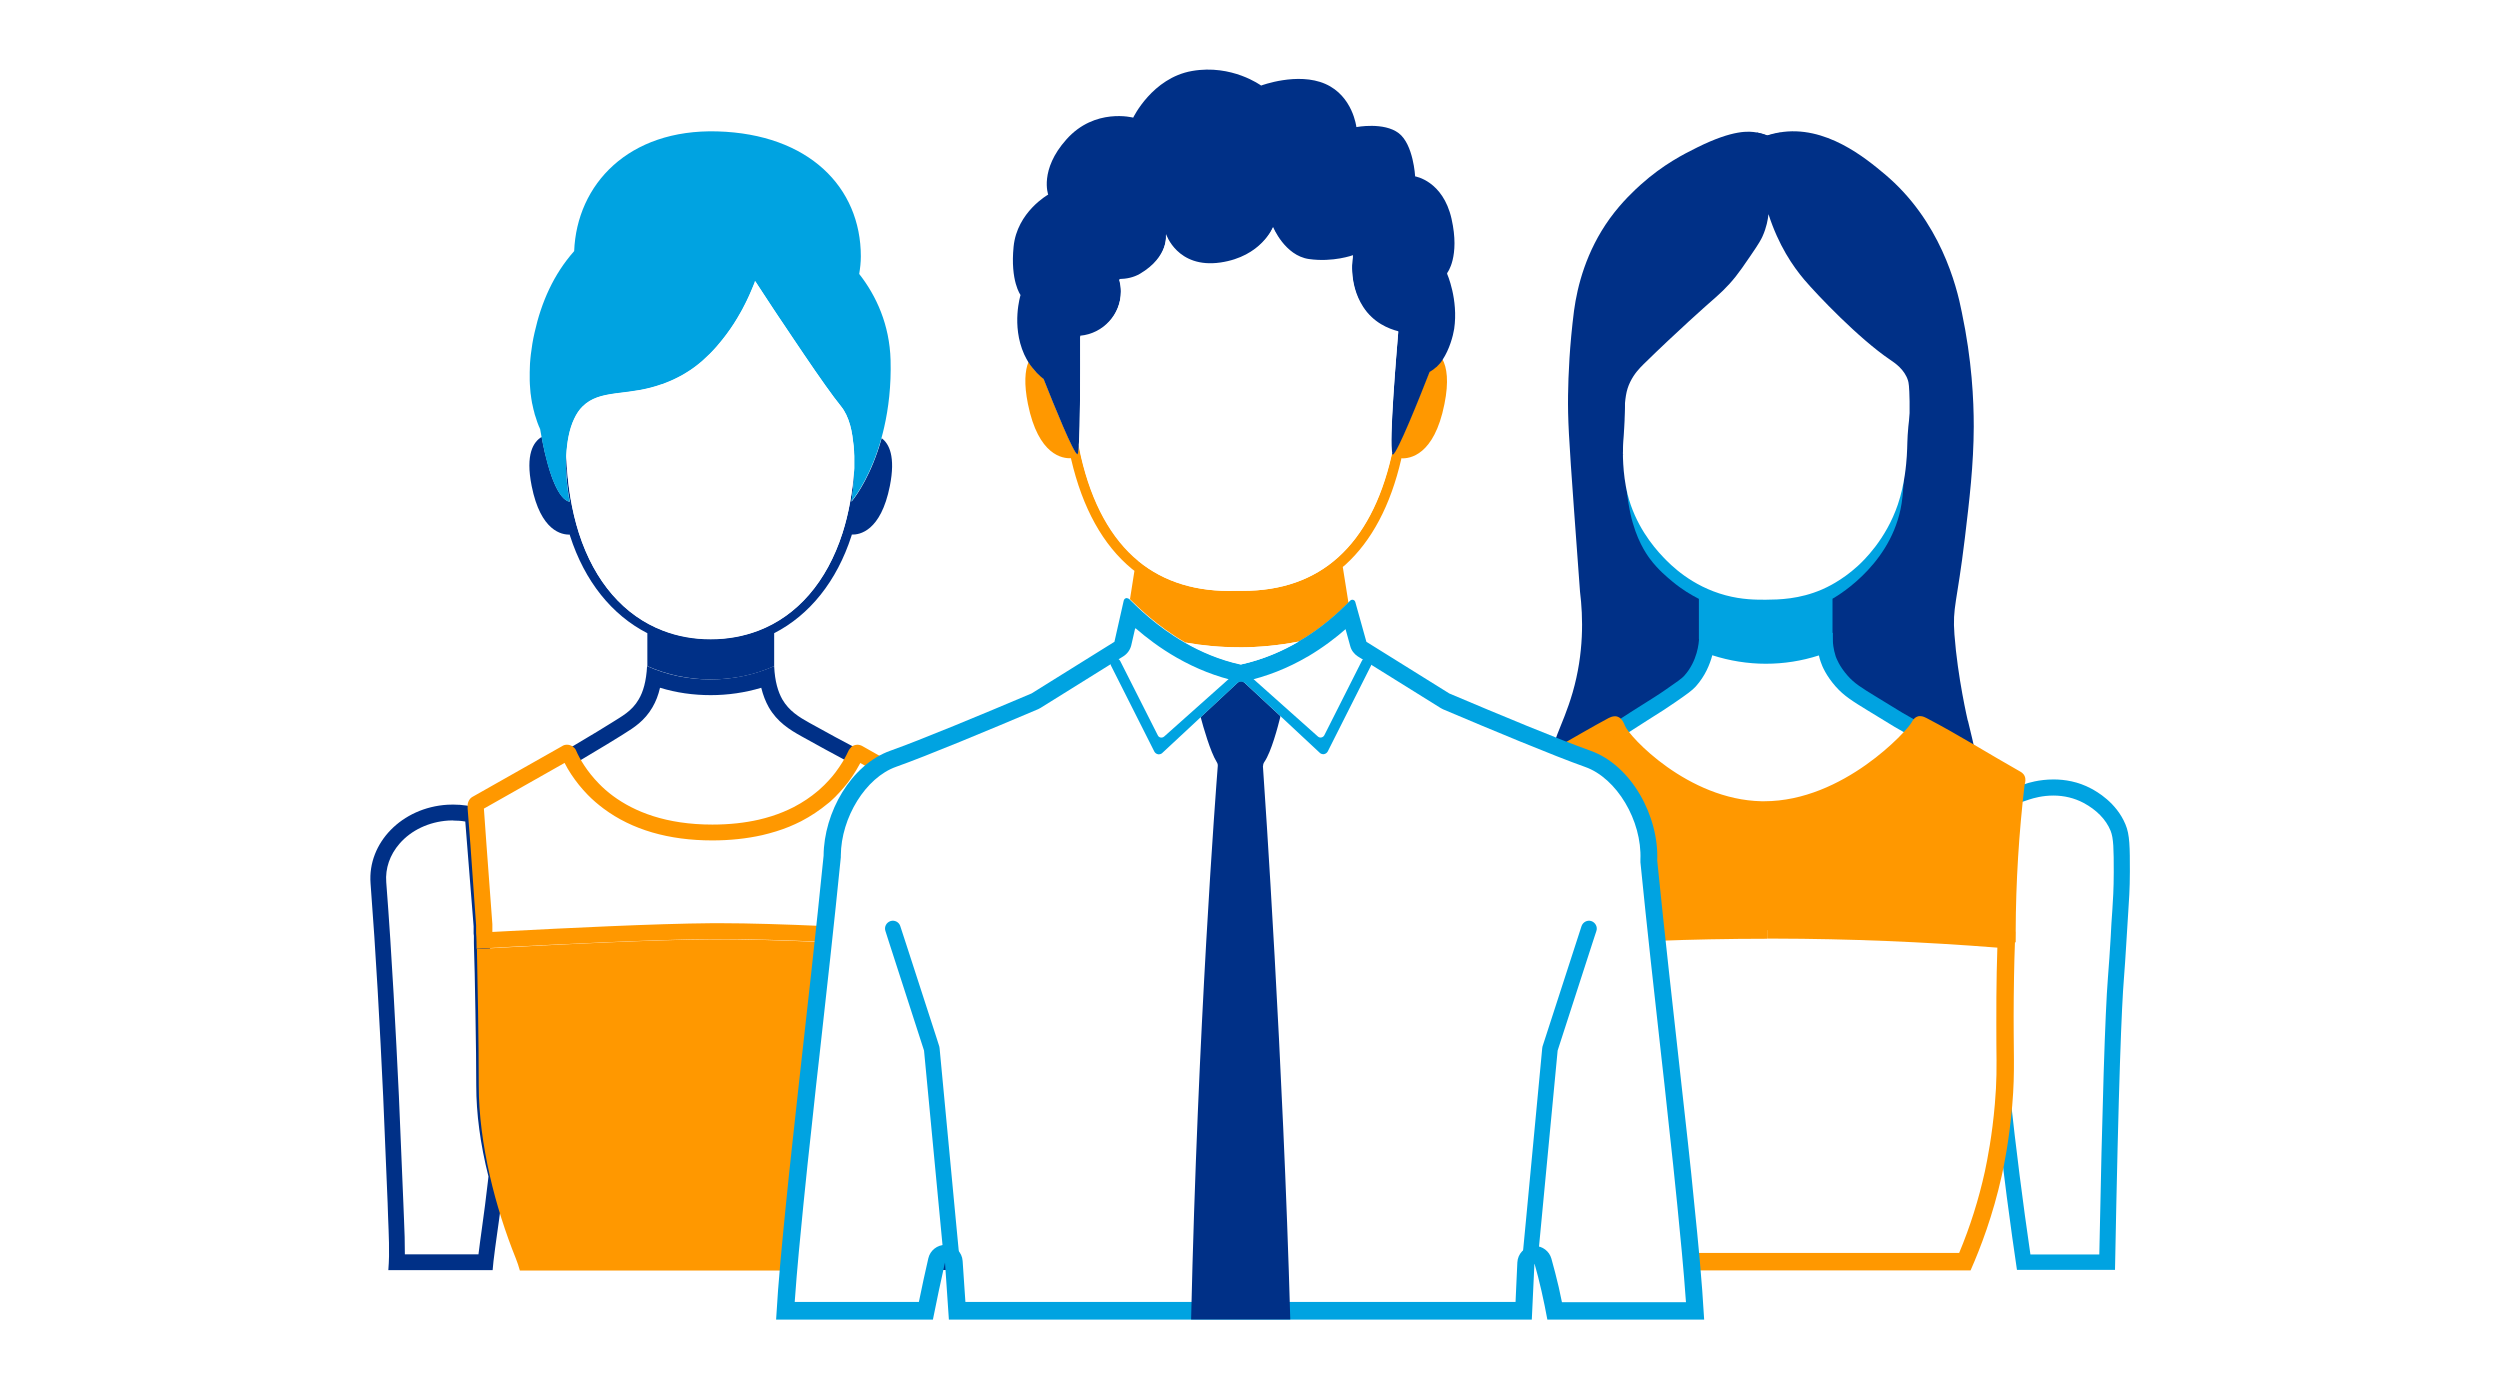
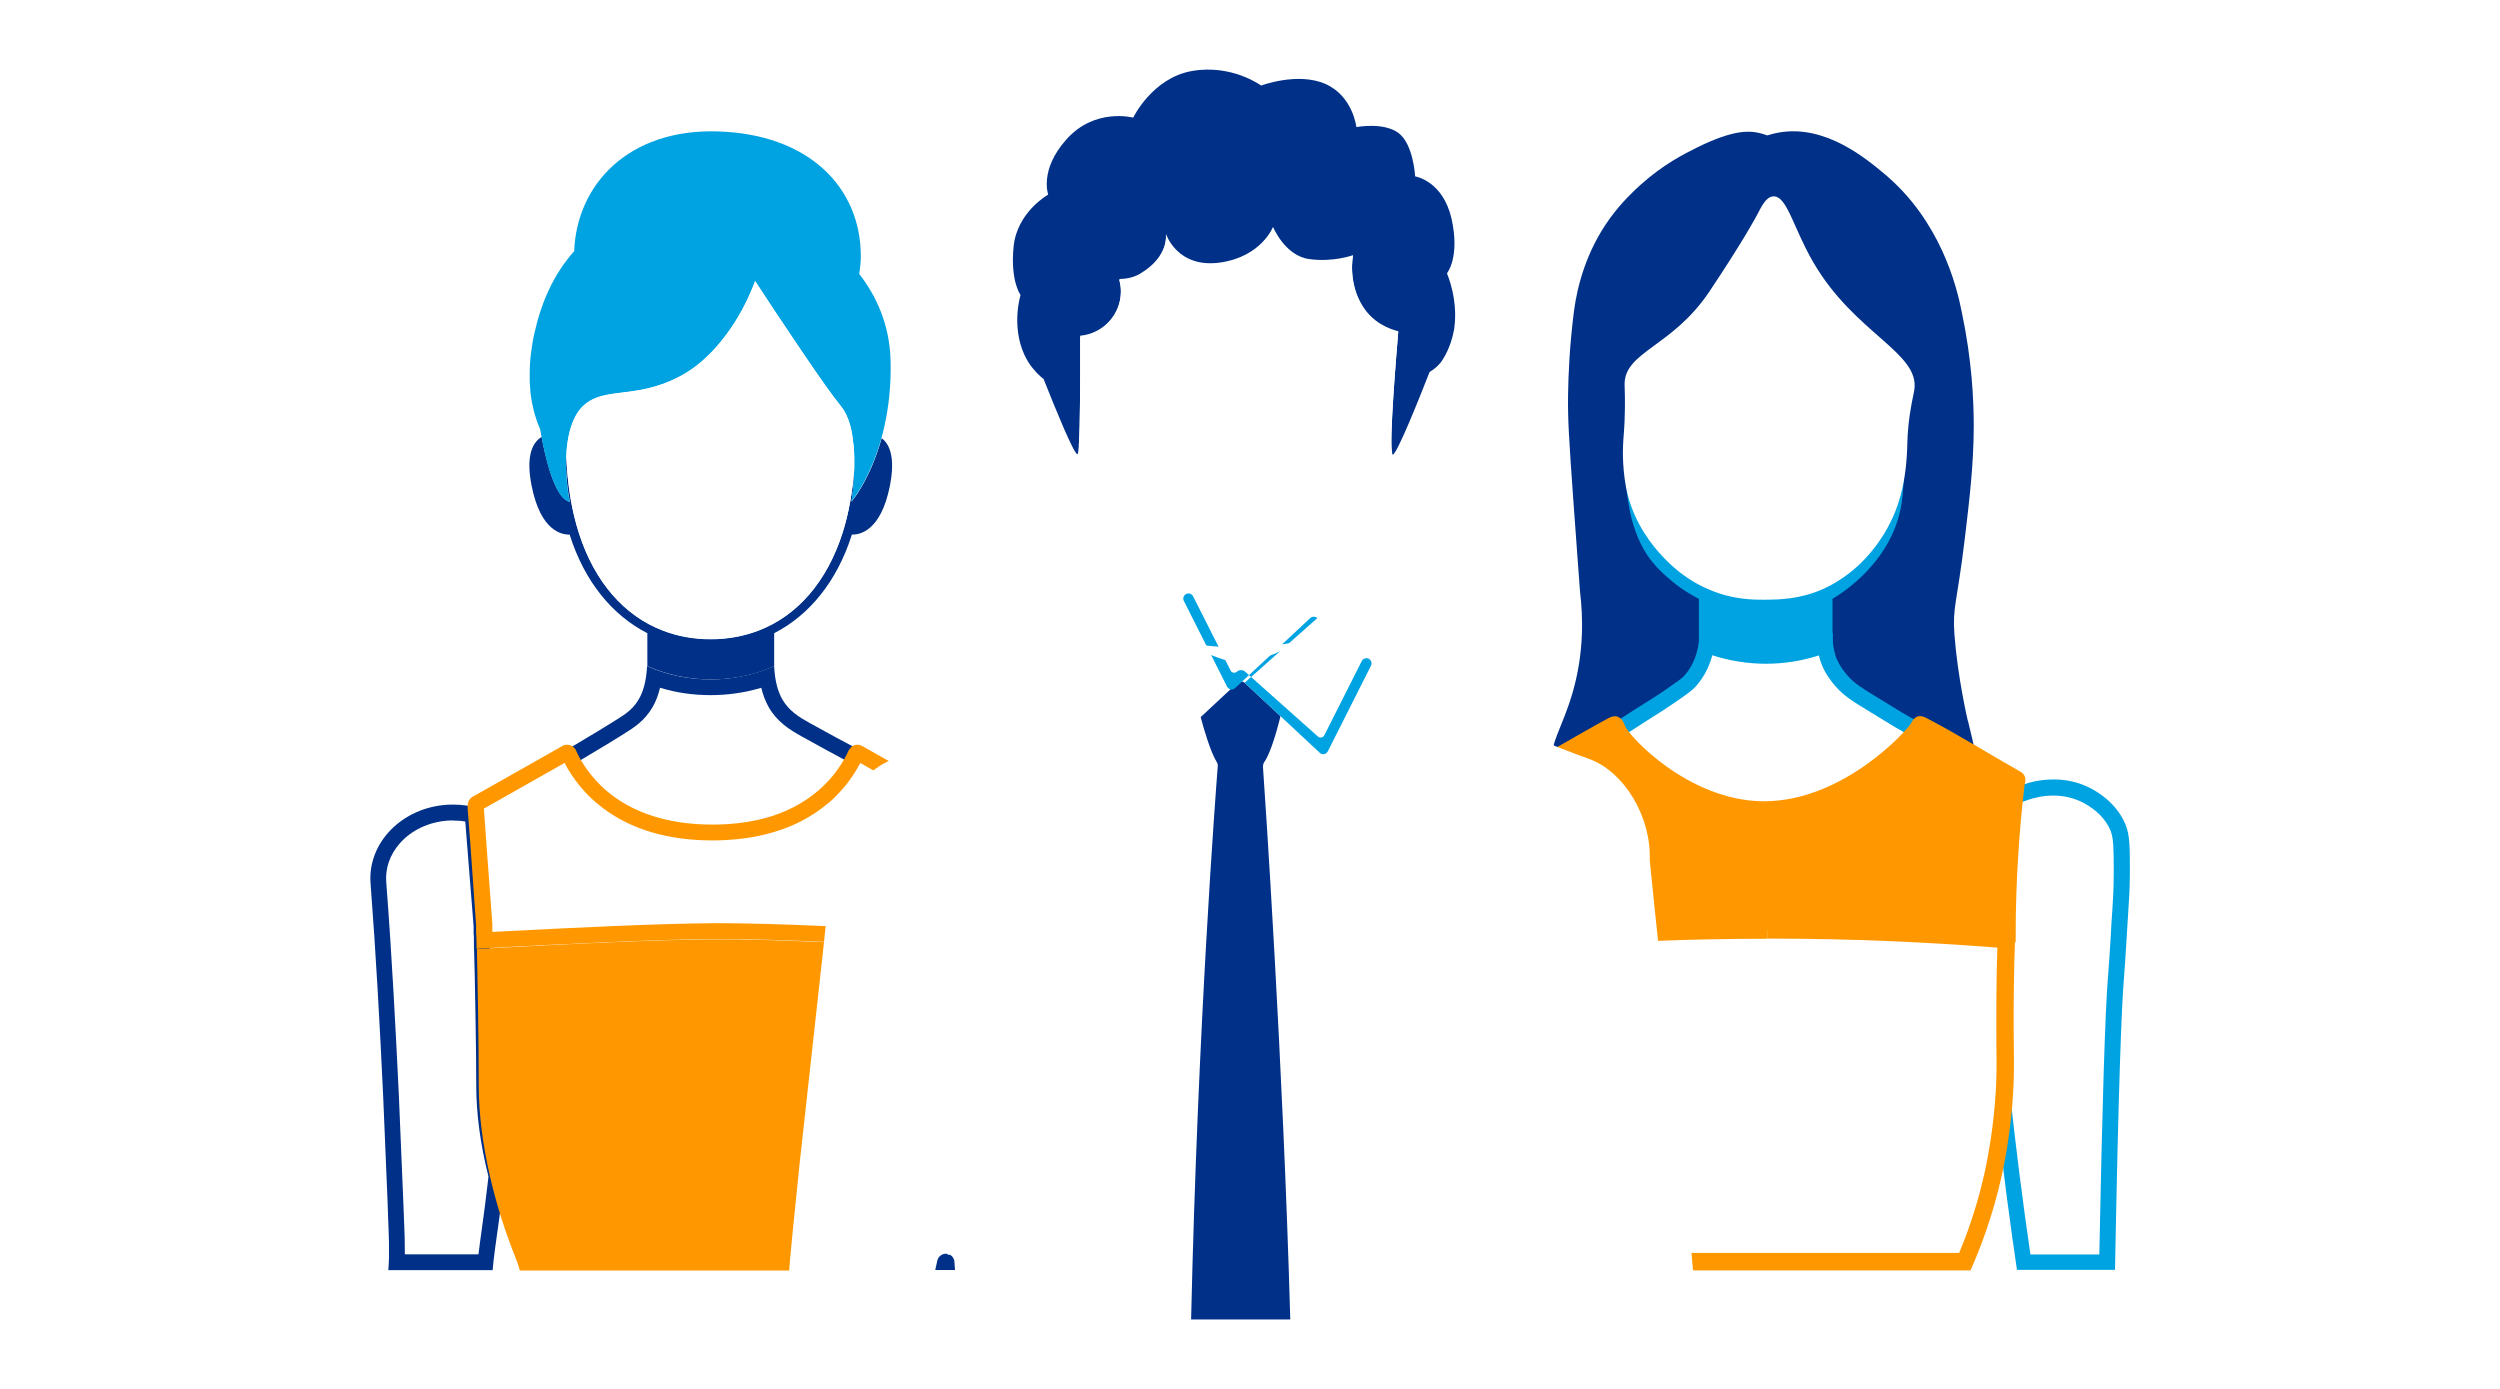
<svg xmlns="http://www.w3.org/2000/svg" id="Layer_2" viewBox="0 0 180 100">
  <defs>
    <style>.cls-1{fill:#fff;}.cls-2{fill:#00a3e1;}.cls-3{fill:#003087;}.cls-4{fill:#ff9800;}</style>
  </defs>
  <g id="Layer_1-2">
    <g>
      <rect class="cls-1" width="180" height="100" />
      <g>
        <g>
          <path class="cls-3" d="M141.68,51.89s-.73-3.11-.96-6.2c-.15-2.01,.18-2.21,.75-6.95,.33-2.75,.63-5.27,.64-8.02,0-1.93-.13-4.77-.86-8.24-.37-1.91-1.56-6.6-5.56-9.95-1.33-1.11-4.26-3.57-7.59-2.99-.36,.06-.66,.15-.86,.21-.17-.07-.43-.15-.75-.21-.54-.1-1.68-.22-4.28,1.07-.99,.49-2.45,1.23-4.06,2.67-.42,.38-1.35,1.22-2.25,2.46-1.7,2.36-2.33,4.86-2.57,6.63-.32,2.52-.41,4.61-.43,6.1-.02,1.71,.05,2.99,.43,8.24,.16,2.2,.3,4.17,.43,5.88,.23,1.86,.29,4.43-.53,7.27-.73,2.52-1.78,4-1.28,4.49,.68,.67,2.88-1.85,6.42-2.99,6.52-2.1,12.69,2.07,18.4,2.89,1.79,.26,3.4,.16,4.71,1.07,.14,.1,.44,.32,.64,.21,.47-.24-.05-2.01-.43-3.64Z" />
          <path class="cls-2" d="M131.95,46.33c-.66,.4-2.45,1.38-4.92,1.28-2.4-.1-4.07-1.15-4.71-1.6v-2.89c-.55-.28-1.23-.68-1.92-1.26-.36-.3-1.02-.84-1.61-1.63-.28-.38-.99-1.4-1.39-3.21-.46-2.04-.76-6.07,.64-6.63,1.33-.54,2.3,2.83,5.45,3.74,5.03,1.46,9.58-5.05,12.3-3.32,1.61,1.03,1.28,4.11,1.18,5.03-.49,4.54-4.46,6.94-5.03,7.27v3.21Z" />
          <path class="cls-1" d="M136.65,36.31c-.86,2.55-2.51,4.09-2.89,4.44-1.18,1.08-2.3,1.57-2.57,1.69-1.64,.71-3.1,.73-4.06,.74-.72,0-1.7,0-2.89-.32-2.46-.66-3.96-2.19-4.49-2.75-.75-.78-2.02-2.34-2.57-4.54-.37-1.52-.34-3.08-.32-3.48,.02-.58,.07-.87,.11-1.8,.06-1.44,0-2.31,0-2.64,.02-2.34,3.44-2.68,6.1-6.65,2.54-3.8,3.42-5.49,3.42-5.49,.36-.69,.67-1.34,1.18-1.37,.99-.07,1.45,2.28,2.89,4.75,2.99,5.14,7.69,6.5,7.27,9.19-.06,.4-.29,1.22-.43,2.64-.09,.96-.06,1.34-.11,2.11-.04,.57-.14,2-.64,3.48Z" />
          <g>
            <path class="cls-1" d="M145.7,90.9c-.58-3.92-1.09-7.96-1.53-12.01-.2-1.8-.33-3.21-.44-4.33-.34-3.43-.42-4.25-1.14-5.43-2.28-3.74-8.1-6.15-14.82-6.15-6.1,0-11.27,2-13.82,5.35-.54,.71-1.21,1.89-2.45,7.06-1.23,5.11-2.08,10.33-2.54,15.5h-5.98c-.12-6.56-.26-11.52-.42-14.75l-.09-1.77c-.09-1.62-.18-3.29-.23-5.49v-.51c-.03-.81-.04-1.4-.11-2.3-.07-1-.16-1.64-.22-2.14-.09-.66-.14-1.05-.1-1.74,.06-1.09,.12-2.12,.77-3.15,.85-1.34,2.17-1.9,2.89-2.11,.5-.15,1.01-.22,1.54-.22s1.06,.08,1.56,.22l.24,.07,.21-.13c2.57-1.53,5.05-2.96,7.37-4.27,.32-.18,.53-.32,.88-.54,.27-.18,.62-.41,1.18-.75l.18-.11c.63-.4,1.07-.67,1.66-1.08,.8-.55,1.16-.81,1.38-1.05,.82-.92,1.09-1.98,1.18-2.64,1.36,.52,2.83,.79,4.28,.79s2.91-.27,4.27-.79c.05,.46,.14,.81,.22,1.04,.1,.3,.36,.9,.97,1.59,.55,.62,1.15,.99,2.16,1.6,1.26,.77,1.89,1.16,1.94,1.19,1.37,.77,4.16,2.4,8.76,5.13l.23,.13,.25-.08c.34-.12,1.04-.31,1.91-.31s1.71,.2,2.45,.6c1.05,.56,1.81,1.35,2.2,2.28,.26,.64,.28,1.44,.28,3.2,0,1.2-.06,2.11-.1,2.71-.05,.69-.09,1.35-.13,2.01-.06,.98-.12,1.95-.2,2.93-.21,2.53-.42,9.4-.63,20.44h-6.01Z" />
            <path class="cls-2" d="M123.29,47.18c1.24,.4,2.55,.61,3.85,.61s2.58-.2,3.82-.6c.04,.19,.09,.34,.13,.46,.11,.34,.41,1.02,1.08,1.78,.6,.68,1.24,1.07,2.3,1.72,1.62,.99,1.89,1.16,1.95,1.19,1.36,.76,4.14,2.39,8.75,5.12l.45,.27,.5-.17c.31-.1,.94-.28,1.72-.28s1.52,.18,2.18,.53c.93,.5,1.61,1.19,1.94,2,.22,.53,.23,1.35,.23,2.99,0,1.19-.06,2.09-.1,2.7-.05,.66-.09,1.32-.12,1.98-.06,.98-.12,1.95-.2,2.92-.2,2.5-.41,9.2-.62,19.92h-4.96c-.55-3.77-1.04-7.63-1.46-11.5-.2-1.8-.33-3.21-.44-4.32-.35-3.54-.43-4.38-1.22-5.67-2.38-3.9-8.39-6.42-15.31-6.42-6.28,0-11.61,2.08-14.27,5.58-.57,.75-1.29,2-2.55,7.27-1.19,4.97-2.03,10.03-2.5,15.06h-4.9c-.12-6.29-.26-11.07-.41-14.21-.03-.6-.06-1.19-.09-1.79-.09-1.61-.18-3.28-.23-5.46v-.52c-.03-.82-.04-1.41-.11-2.32-.07-1.02-.16-1.66-.22-2.18-.08-.65-.13-1-.09-1.64,.06-1.06,.11-1.97,.68-2.88,.75-1.18,1.93-1.68,2.57-1.87,.44-.13,.9-.2,1.37-.2s.95,.07,1.4,.2l.48,.14,.43-.25c2.57-1.53,5.05-2.96,7.36-4.26,.34-.19,.56-.34,.91-.56,.27-.17,.62-.4,1.17-.75l.19-.12c.62-.39,1.07-.67,1.67-1.09,.84-.58,1.22-.85,1.48-1.14,.67-.75,1.01-1.58,1.19-2.26m8.66-1.6c-2.01,.94-3.83,1.07-4.81,1.07-2.22,0-3.92-.65-4.81-1.07,0,.1,0,.25,0,.43-.01,.25-.1,1.6-1.07,2.67-.17,.19-.54,.45-1.28,.96-.64,.45-1.1,.72-1.82,1.18-1.25,.78-1.48,.97-2.03,1.28-1.69,.95-4.17,2.37-7.38,4.28-.33-.1-.94-.25-1.72-.25-.51,0-1.08,.06-1.7,.25-.65,.19-2.22,.78-3.21,2.35-.73,1.16-.79,2.28-.86,3.42-.07,1.29,.15,1.65,.32,3.96,.08,1.07,.08,1.69,.11,2.78,.07,3.01,.22,5.07,.32,7.27,.12,2.54,.28,6.97,.43,15.29h7.06c.32-3.88,1-9.4,2.57-15.94,1.27-5.28,1.93-6.29,2.35-6.84,2.65-3.48,7.99-5.13,13.36-5.13,5.98,0,12,2.05,14.34,5.88,.87,1.42,.71,2.22,1.5,9.52,.59,5.4,1.19,9.75,1.6,12.51h7.06c.26-13.76,.48-18.98,.64-20.96,.13-1.64,.21-3.28,.32-4.92,.04-.61,.11-1.54,.11-2.78,0-1.77,0-2.67-.32-3.42-.66-1.58-2.07-2.36-2.46-2.57-.95-.51-1.91-.66-2.72-.66-1.05,0-1.86,.26-2.09,.34-4.37-2.59-7.34-4.33-8.77-5.13-.05-.03-.68-.41-1.93-1.18-1.03-.63-1.55-.95-2.03-1.5-.61-.69-.81-1.26-.86-1.39-.17-.52-.21-1.03-.21-1.18-.01-.22,0-.4,0-.53h0Z" />
          </g>
-           <path class="cls-3" d="M116.87,32.75c-.47-1.32-.95-3.34-.32-5.45,.65-2.18,2.3-3.7,5.45-6.63,0,0,1.7-1.58,3.74-4.28,.3-.39,.75-1.01,.96-1.93,.11-.46,.12-.86,0-2.46-.05-.63-.11-1.47-.21-2.46,.13,.03,.28,.06,.43,.11,.11,.03,.22,.07,.32,.11l.96-.21c.03,.67,.09,1.63,.21,2.78,.09,.89,.2,1.58,.21,1.71,.08,.57,.54,2.87,5.35,7.38,1.97,1.85,3.46,2.93,4.06,4.71,.14,.42,.44,1.33,.21,2.46-.16,.79-.5,1.37-.75,1.71,0-.33,0-.81,0-1.39-.02-1.15-.07-1.36-.11-1.5-.25-.82-.96-1.28-1.28-1.5-2.28-1.54-5.29-4.71-6.2-5.78-.81-.96-1.84-2.45-2.57-4.71-.04,.38-.14,.96-.43,1.6-.1,.22-.24,.49-.86,1.39-.51,.75-.77,1.12-1.07,1.5-.62,.78-1.17,1.27-1.93,1.93,0,0-2.22,1.95-4.71,4.39-.27,.27-.66,.66-.96,1.28-.3,.62-.36,1.15-.43,2.35-.05,.81-.09,1.78-.11,2.89Z" />
          <g>
            <path class="cls-4" d="M109.95,67.08c-.02-3.58-.27-7.2-.74-10.78,.02-.09,.06-.17,.1-.23,.06-.09,.13-.15,.18-.18,.43-.31,2.11-1.22,2.83-1.61l.33-.18c.19-.1,.51-.29,.91-.52,.78-.45,1.82-1.04,2.5-1.4,.03-.02,.13-.07,.19-.07,0,0,.09,.04,.18,.28,.41,1.1,4.88,5.73,10.37,5.84h.21c6.15,0,10.86-5.47,11.12-5.98,.06-.12,.1-.14,.1-.15,.06,0,.16,.05,.19,.07,1.45,.76,2.89,1.6,4.28,2.42,.81,.48,1.63,.96,2.45,1.42,.02,.01,.07,.04,.09,.07,.01,.02,.02,.09-.03,.21l-.02,.06v.06c-.42,3.53-.64,7.12-.65,10.65v.18l-34.58,.1v-.29Z" />
            <path class="cls-4" d="M138.42,52.83c1.35,.71,2.69,1.5,3.98,2.27,.73,.43,1.46,.86,2.21,1.29-.4,3.42-.62,6.89-.64,10.32l-16.73,.05-16.72,.05c-.03-3.46-.27-6.96-.72-10.42,.01-.01,.02-.02,.03-.03,.4-.28,2.11-1.21,2.76-1.56l.34-.19c.19-.1,.52-.29,.92-.52,.65-.37,1.5-.86,2.18-1.23,.86,1.49,5.25,5.84,10.77,5.96h.22c5.59,0,10.27-4.47,11.41-5.98m-.19-1.28c-.06,0-.12,0-.18,.03-.27,.09-.4,.38-.43,.43-.27,.54-4.9,5.67-10.61,5.67-.06,0-.13,0-.19,0-5.3-.11-9.54-4.66-9.84-5.45-.03-.08-.18-.53-.53-.64-.06-.02-.12-.03-.18-.03-.2,0-.38,.09-.46,.13-1.04,.55-2.87,1.62-3.42,1.93-.42,.23-2.66,1.43-3.21,1.82-.07,.05-.2,.15-.32,.32-.13,.19-.19,.39-.21,.53,.46,3.45,.73,7.06,.75,10.8,0,.29,0,.57,0,.86,11.91-.04,23.81-.07,35.72-.11,0-.25,0-.5,0-.75,.01-3.65,.24-7.18,.64-10.59,.06-.19,.1-.43,0-.64-.09-.2-.27-.29-.32-.32-2.25-1.27-4.44-2.65-6.74-3.85-.08-.04-.26-.14-.46-.14h0Z" />
          </g>
          <g>
            <path class="cls-1" d="M113.02,90.84c-.54-1.42-1.02-2.88-1.43-4.35-.38-1.38-1.17-4.24-1.48-8.01-.08-1.03-.09-3.1-.1-7.22,0-1.44,0-2.66,0-3.59,5.71-.46,11.51-.7,17.25-.7h.52c5.54,.01,11.15,.25,16.68,.7-.05,1.37-.08,2.75-.09,4.13-.01,1.44,0,2.52,0,3.42,.02,1.62,.03,2.7-.11,4.34-.15,1.69-.41,3.45-.74,4.95-.48,2.18-1.17,4.31-2.04,6.35h-28.47Z" />
            <path class="cls-4" d="M127.24,66.33v1.25h.53c5.33,.01,10.72,.23,16.04,.65-.04,1.17-.06,2.36-.07,3.55-.01,1.45,0,2.53,0,3.43,.02,1.66,.03,2.67-.11,4.28-.19,2.25-.54,4.01-.72,4.86-.44,2-1.06,3.97-1.85,5.86h-27.62c-.48-1.28-.9-2.58-1.26-3.89-.37-1.36-1.15-4.18-1.46-7.9-.08-1-.09-3.06-.1-7.17,0-1.15,0-2.18,0-3.01,5.51-.43,11.1-.65,16.61-.65v-1.25m0,0c-6.38,0-12.36,.29-17.86,.75,0,.97,0,2.42,0,4.17,.01,4.15,.02,6.22,.11,7.27,.31,3.75,1.09,6.64,1.5,8.13,.53,1.94,1.11,3.57,1.6,4.81h29.3c.72-1.63,1.61-3.96,2.25-6.84,.13-.58,.53-2.47,.75-5.03,.22-2.58,.07-3.74,.11-7.81,.02-2.04,.07-3.69,.11-4.71-5.36-.45-11.15-.73-17.33-.75-.18,0-.36,0-.53,0h0Z" />
          </g>
        </g>
        <g>
          <path class="cls-3" d="M55.74,47.96c0-.07,0-.14,0-.21,0-.13,0-.26,0-.4v-1.76c2.54-1.3,4.51-3.73,5.57-7.02,0-.03,.02-.05,.02-.08,.55,.02,2.09-.23,2.74-3.5,.42-2.12-.05-3.04-.59-3.44-.72,2.61-1.81,4.12-2.1,4.48l-.02,.03-.03,.04-.02,.03s.02-.14,.05-.36c0-.05,.01-.1,.02-.15,.01-.11,.03-.23,.04-.37,.01-.11,.02-.23,.03-.36,.01-.17,.03-.36,.04-.56,0-.05,0-.09,0-.14,0-.03,0-.05,0-.08,0-.13,.01-.27,.02-.41-.12,1.69-.4,3.26-.85,4.67-1.13,3.52-3.26,5.95-6.05,7.02-1.06,.41-2.21,.62-3.44,.62s-2.38-.22-3.44-.62c-2.79-1.07-4.92-3.5-6.05-7.02-.52-1.63-.83-3.47-.9-5.49,0-.04,0-.08,0-.12,0,.15-.01,.3-.02,.45,0,.33,0,.66,.02,.97,.02,.31,.04,.61,.08,.89,.05,.41,.11,.78,.17,1.06-.43-.08-.8-.62-1.11-1.33-.06-.14-.11-.28-.17-.42-.21-.58-.38-1.23-.52-1.8-.1-.43-.17-.82-.23-1.12-.59,.35-1.18,1.24-.72,3.53,.65,3.27,2.19,3.52,2.74,3.5,0,.03,.02,.05,.02,.08,1.06,3.3,3.03,5.72,5.57,7.02v1.76c0,.14,0,.27,0,.4,0,.07,0,.14,0,.21,1.38,.61,2.93,.96,4.57,.96s3.19-.34,4.57-.96Z" />
          <path class="cls-2" d="M61.86,19.74c.07-.42,.12-.84,.12-1.28,0-4.97-3.74-8.81-10.33-9-6.41-.18-10.12,3.82-10.31,8.62-1.48,1.67-2.36,3.67-2.85,5.86-.13,.56-.21,1.08-.27,1.58v0h0c-.03,.22-.04,.44-.06,.65,0,.09,0,.18-.01,.27,0,.12-.01,.24-.01,.36,0,.1,0,.19,0,.28,0,.1,0,.21,0,.31,0,.09,0,.18,.01,.27,0,.09,.01,.19,.02,.28,0,.09,.01,.17,.02,.25,0,.09,.02,.17,.03,.25,.01,.08,.02,.16,.03,.23,.01,.08,.03,.16,.04,.24,.01,.07,.02,.14,.04,.2,.02,.08,.03,.16,.05,.23,.02,.1,.04,.19,.07,.28,.02,.07,.04,.14,.05,.21,.02,.05,.03,.1,.05,.15,.02,.05,.03,.1,.05,.15,.02,.05,.03,.09,.04,.13,.01,.04,.03,.09,.04,.12,.01,.04,.03,.07,.04,.11,.01,.03,.03,.07,.04,.1,.01,.03,.02,.06,.03,.08,.01,.03,.02,.05,.03,.07l.03,.06,.02,.05v.03h.02v.02s.04,.22,.1,.56c.05,.3,.13,.69,.23,1.12,.13,.58,.3,1.22,.52,1.8,.05,.15,.11,.29,.17,.42,.3,.71,.67,1.25,1.11,1.33-.06-.28-.12-.64-.17-1.06-.03-.28-.06-.58-.08-.89-.02-.31-.03-.64-.02-.97,0-.15,0-.3,.02-.45,.05-.93,.21-1.87,.57-2.62,.16-.34,.36-.65,.61-.89h0c.62-.61,1.39-.79,2.28-.92,.05,0,.1-.01,.15-.02h.07c.05-.02,.1-.02,.16-.03,.88-.11,1.89-.21,3.03-.62,.02,0,.03,0,.05-.01,.38-.14,.78-.31,1.2-.53,.17-.09,.34-.18,.51-.29,.42-.25,.81-.55,1.17-.86,.36-.32,.7-.65,1.01-1.01,.04-.04,.07-.09,.11-.13,.44-.51,.82-1.03,1.15-1.54,.18-.28,.34-.55,.49-.82,.09-.15,.17-.3,.24-.45,.07-.13,.13-.24,.18-.36l.03-.05v-.02l.02-.03c.05-.1,.1-.2,.14-.3,.03-.06,.05-.11,.07-.16,.02-.05,.04-.09,.06-.14,.02-.05,.04-.1,.06-.14,.02-.04,.03-.08,.05-.12,.03-.06,.05-.12,.07-.17,.01-.04,.03-.07,.04-.1l.03-.07,.02-.06v-.04l.02-.03,.04,.05c.13,.2,.62,.96,1.29,1.97,.21,.32,.44,.67,.69,1.03,.24,.36,.49,.74,.75,1.12,.17,.26,.35,.51,.52,.77,.09,.13,.18,.27,.27,.4,1.04,1.53,2.05,2.97,2.63,3.68,.29,.36,.5,.82,.65,1.34,.07,.24,.12,.49,.16,.75,.01,.08,.02,.16,.03,.24,.02,.18,.05,.36,.07,.54,.02,.23,.03,.47,.04,.7,0,.03,0,.06,0,.09,0,.26,0,.52,0,.77h0c0,.14,0,.28-.02,.41,0,.03,0,.05,0,.08,0,.05,0,.09,0,.14-.01,.2-.02,.38-.04,.56-.01,.13-.02,.25-.03,.36-.01,.14-.03,.26-.04,.37,0,.05-.01,.11-.02,.15-.03,.23-.05,.36-.05,.36l.02-.03,.03-.04,.02-.03c.3-.38,1.38-1.89,2.1-4.49,.07-.25,.13-.5,.19-.76h0c.31-1.36,.51-2.97,.46-4.83-.07-2.54-1.02-4.63-2.27-6.22Z" />
          <g>
            <path class="cls-1" d="M51.23,60.59c-4.61-.07-9.06-3.01-10.49-5.1-.41-.61-.36-.84-.35-.84,.02-.06,.24-.24,.93-.33l.12-.02,.1-.06c1.33-.79,2.45-1.47,2.84-1.72l.31-.19c.62-.38,1.31-.82,1.81-1.68,.29-.51,.49-1.12,.6-1.86,1.3,.47,2.66,.71,4.08,.71s2.78-.24,4.08-.71c.1,.74,.3,1.35,.6,1.86,.54,.94,1.36,1.45,2.15,1.89,1.31,.73,2.42,1.34,3.4,1.85,.18,.22,.28,.43,.3,.65,.05,.47-.24,1.08-.83,1.73-1.67,1.86-5.56,3.83-9.48,3.83h-.16Z" />
            <path class="cls-3" d="M47.53,49.52c1.17,.36,2.39,.53,3.64,.53s2.47-.18,3.64-.53c.13,.53,.31,.99,.54,1.4,.61,1.06,1.5,1.62,2.37,2.1,1.16,.65,2.25,1.24,3.3,1.8,.07,.1,.1,.18,.11,.26,.02,.23-.14,.69-.68,1.29-1.61,1.79-5.44,3.64-9.06,3.64h-.15c-5.09-.07-9.46-3.69-10.19-5.08,.09-.02,.2-.04,.34-.06l.23-.03,.2-.12c1.56-.93,2.5-1.5,2.86-1.73,.1-.06,.2-.13,.3-.19,.64-.4,1.43-.89,2-1.88,.24-.41,.42-.87,.54-1.4m8.21-1.56c-1.38,.61-2.93,.96-4.57,.96s-3.19-.34-4.57-.96c-.06,1.1-.28,1.85-.6,2.39-.5,.87-1.24,1.23-1.94,1.68-.39,.25-1.51,.93-2.83,1.71-.92,.12-1.27,.4-1.38,.69-.6,1.53,5.11,6.64,11.37,6.73,.06,0,.11,0,.17,0,5.44,0,11.13-3.73,10.88-6.19-.05-.44-.28-.79-.5-1.04-1-.52-2.14-1.14-3.49-1.89-.72-.4-1.46-.85-1.94-1.68-.31-.55-.54-1.29-.59-2.39h0Z" />
          </g>
          <path class="cls-1" d="M61.47,32.14c-.02-.18-.04-.36-.07-.54-.01-.08-.02-.16-.03-.24-.04-.26-.1-.51-.16-.75-.15-.52-.35-.98-.65-1.34-.58-.71-1.6-2.15-2.63-3.68-.09-.13-.18-.26-.27-.4-.17-.26-.35-.51-.52-.77-.26-.38-.51-.76-.75-1.12-.24-.36-.47-.71-.69-1.03-.67-1.01-1.16-1.77-1.29-1.97l-.04-.05v.03l-.02,.04-.02,.06-.03,.07s-.03,.06-.04,.1c-.02,.05-.04,.11-.07,.17-.02,.04-.03,.08-.05,.12-.02,.04-.04,.09-.06,.14-.02,.04-.04,.09-.06,.14-.02,.05-.05,.1-.07,.16-.04,.09-.09,.19-.14,.3l-.02,.03v.02l-.03,.05c-.06,.12-.12,.24-.18,.36-.08,.14-.16,.29-.24,.45-.15,.26-.31,.54-.49,.82-.33,.51-.71,1.03-1.15,1.54-.04,.04-.07,.09-.11,.13-.31,.35-.65,.69-1.01,1.01s-.75,.61-1.17,.86c-.17,.11-.34,.2-.51,.29-.41,.22-.81,.39-1.2,.53-.02,0-.03,0-.05,.01-1.13,.4-2.14,.51-3.03,.62-.05,0-.11,.01-.16,.02h-.07c-.05,.02-.1,.02-.15,.03-.9,.12-1.66,.31-2.28,.92-.25,.24-.45,.55-.61,.89-.36,.75-.52,1.69-.57,2.62,0,.04,0,.08,0,.12,.08,2.02,.38,3.86,.9,5.49,1.13,3.52,3.26,5.95,6.05,7.02,1.06,.41,2.21,.62,3.44,.62s2.38-.22,3.44-.62c2.79-1.07,4.92-3.5,6.05-7.02,.45-1.4,.73-2.98,.85-4.67h0c0-.25,0-.51,0-.77,0-.03,0-.06,0-.09,0-.23-.02-.47-.04-.7Z" />
          <g>
            <path class="cls-1" d="M28.56,90.9c0-.15,.01-.29,.01-.44,.01-.86-.02-1.74-.06-2.59-.02-.42-.03-.83-.04-1.24l-.32-7.68c-.22-4.55-.49-9.93-.91-15.38-.09-1.15,.3-2.28,1.1-3.2,.94-1.08,2.37-1.76,3.91-1.85,.13,0,.25-.01,.38-.01,.48,0,.95,.06,1.41,.17l.64,8,.03,1.16c.03,1.24,.07,3.06,.1,4.97,.03,1.89,.06,3.87,.06,5.36,0,1.99,.3,4.19,.89,6.51l-.05,.45c-.07,.58-.14,1.16-.21,1.74-.07,.58-.15,1.15-.23,1.73-.1,.72-.2,1.44-.29,2.17v.13h-6.41Z" />
            <path class="cls-3" d="M32.63,59.08c.29,0,.59,.02,.87,.07l.14,1.77,.46,5.77v.52l.02,.17v.54c.04,1.16,.08,2.99,.11,4.89,.04,2.26,.06,4.06,.06,5.35,0,2.01,.29,4.22,.88,6.55l-.04,.35c-.07,.57-.14,1.15-.21,1.73-.07,.57-.15,1.14-.23,1.71-.08,.6-.17,1.2-.24,1.81h-5.3c0-.83-.02-1.67-.06-2.47-.02-.41-.03-.83-.05-1.26l-.32-7.67c-.22-4.55-.49-9.93-.91-15.39-.08-.99,.26-1.98,.96-2.78,.84-.97,2.12-1.57,3.51-1.66,.12,0,.23-.01,.35-.01m0-1.14c-.14,0-.28,0-.41,.01-3.28,.2-5.76,2.74-5.54,5.66,.39,5.1,.67,10.24,.91,15.36l.32,7.67c.03,1.27,.12,2.55,.1,3.81,0,.34-.03,.67-.05,1.01h7.51c.02-.21,.04-.43,.06-.63,.15-1.3,.36-2.59,.52-3.89,.1-.77,.19-1.54,.28-2.3-.56-2.19-.89-4.41-.89-6.48,0-1.49-.03-3.47-.06-5.37-.03-1.91-.07-3.74-.1-4.9v-.07c0-.25-.01-.46-.02-.64v-.55l-.48-5.8-.21-2.6c-.61-.19-1.27-.29-1.94-.29h0Z" />
          </g>
          <g>
            <path class="cls-1" d="M67.73,90.9v-.12c-.1-.73-.2-1.45-.3-2.17-.08-.58-.17-1.15-.24-1.73-.12-.92-.23-1.83-.34-2.75v-.09c.48-2.11,.73-4.08,.73-5.87,0-1.49,.03-3.47,.06-5.36,.03-1.7,.07-3.32,.09-4.48l.04-1.68,.64-7.9c.38-.11,.78-.18,1.17-.21,.17-.01,.35-.02,.52-.02,2.81,0,5.2,1.89,5.46,4.31,.02,.23,.03,.5,0,.76-.42,5.44-.71,10.82-.92,15.37l-.32,7.67c-.01,.42-.03,.84-.05,1.26-.04,.85-.07,1.73-.06,2.59,0,.14,0,.29,.02,.43h-6.51Z" />
            <path class="cls-3" d="M70.11,59.08c2.52,0,4.67,1.67,4.89,3.8,.02,.19,.02,.43,0,.65-.43,5.46-.71,10.85-.93,15.4l-.32,7.68c-.01,.41-.03,.83-.05,1.24-.03,.81-.07,1.65-.06,2.48h-5.42c-.08-.61-.16-1.21-.25-1.81-.08-.57-.16-1.14-.24-1.72-.12-.91-.23-1.82-.34-2.73,.49-2.11,.74-4.09,.74-5.9,0-1.29,.02-3.09,.06-5.35,.03-1.7,.07-3.32,.09-4.48l.04-1.65,.47-5.77,.14-1.72c.23-.05,.46-.08,.68-.1,.16-.01,.32-.02,.47-.02m0-1.14c-.19,0-.38,0-.56,.02-.59,.05-1.14,.17-1.66,.35l-.2,2.51-.47,5.8s-.02,.66-.04,1.68c-.03,1.16-.06,2.79-.09,4.48-.03,1.9-.06,3.88-.06,5.37,0,1.86-.28,3.85-.75,5.83,.12,.98,.23,1.96,.36,2.94,.16,1.29,.38,2.58,.53,3.89,.02,.21,.04,.42,.06,.63h7.63c-.02-.34-.05-.67-.05-1.01-.02-1.26,.07-2.54,.1-3.81l.32-7.67c.25-5.12,.53-10.25,.92-15.36,.02-.27,.02-.58-.01-.85-.29-2.75-2.93-4.82-6.02-4.82h0Z" />
          </g>
          <path class="cls-4" d="M67.48,84c.41-1.98,.66-3.97,.66-5.83,0-1.49,.02-3.47,.05-5.37,.03-1.7,.06-3.33,.08-4.48,0,0-.14,0-.38-.02-.39-.02-1.05-.07-1.92-.12-3.57-.21-10.48-.58-14.67-.55-4.11,.03-10.83,.36-14.46,.56-.97,.05-1.71,.09-2.13,.12-.24,.01-.38,.02-.38,.02,0-.15,0-.28,0-.42,.02,1.16,.06,2.99,.09,4.9,.03,1.9,.05,3.88,.05,5.37,0,2.07,.3,4.28,.8,6.48,.47,2.06,1.12,4.09,1.87,5.95,.11,.26,.2,.56,.29,.87h27.74c.09-.32,.18-.61,.29-.87,.84-2.05,1.54-4.31,2.01-6.59Z" />
          <g>
            <path class="cls-1" d="M34.87,66.62l-.61-8.63,.03-.1,6.47-3.67h.16c.22,.43,.44,.83,.69,1.21,.33,.5,.71,.97,1.13,1.4,.33,.34,.69,.65,1.08,.93,1.94,1.44,4.46,2.17,7.49,2.17,1.23,0,2.4-.12,3.46-.37,.65-.15,1.28-.35,1.86-.59,.28-.12,.55-.24,.8-.37,.65-.34,1.27-.75,1.83-1.22l.14-.12c.26-.23,.49-.46,.7-.69,.19-.2,.36-.4,.51-.6,.22-.28,.4-.56,.56-.81,.12-.2,.23-.39,.31-.56,.06-.13,.12-.25,.17-.36l.03-.03h.17l6.47,3.67s.04,.05,.03,.1l-.61,8.6-.02,1.12-1.71-.11c-3.48-.21-9.95-.55-14.15-.55h-.55c-4.12,.03-10.84,.37-14.49,.56l-1.92,.11-.02-1.09Z" />
            <path class="cls-4" d="M61.95,54.94l5.81,3.29h0l-.18,2.52-.41,5.8v.55c-.33-.02-.71-.04-1.14-.07-3.48-.21-9.96-.56-14.19-.56h-.55c-4.13,.03-10.86,.37-14.51,.56-.51,.03-.96,.05-1.33,.07h0v-.56l-.43-5.8-.18-2.52,5.81-3.29c.14,.28,.3,.55,.47,.81,.35,.53,.75,1.03,1.2,1.49,.35,.36,.74,.69,1.14,.99,2.04,1.52,4.68,2.29,7.83,2.29,1.27,0,2.48-.13,3.59-.38,.68-.16,1.34-.36,1.95-.61,.29-.12,.57-.25,.85-.39,.69-.36,1.34-.79,1.94-1.29l.04-.03s.08-.06,.11-.09c.25-.22,.49-.46,.74-.74,.2-.22,.38-.44,.54-.64,.21-.28,.41-.57,.59-.87,.11-.18,.21-.36,.3-.53m-.2-1.32c-.16,0-.32,.06-.45,.16-.02,.02-.03,.04-.04,.06-.05,.05-.1,.11-.14,.18-.05,.1-.1,.21-.16,.33-.08,.16-.18,.34-.29,.52-.15,.24-.32,.5-.52,.76-.14,.19-.3,.37-.48,.57-.2,.22-.41,.43-.66,.65-.04,.04-.09,.07-.13,.11-.48,.41-1.05,.8-1.72,1.15-.24,.12-.49,.24-.76,.35-.53,.22-1.12,.41-1.77,.56-.97,.22-2.07,.35-3.33,.35-3.35,0-5.62-.93-7.15-2.06-.38-.28-.72-.58-1.01-.88-.44-.45-.79-.9-1.06-1.31-.27-.41-.47-.79-.6-1.1-.05-.12-.15-.21-.25-.28-.12-.08-.26-.12-.4-.12-.12,0-.25,.03-.36,.11l-6.47,3.66c-.05,.03-.1,.08-.14,.12-.12,.14-.19,.33-.18,.52v.2l.2,2.6,.41,5.8v.55c.02,.18,.02,.39,.03,.64v.07c0,.13,0,.27,.01,.42,0,0,.14,0,.38-.02,.42-.02,1.16-.07,2.13-.12,3.63-.19,10.35-.52,14.46-.56,.18,0,.36,0,.54,0,4.22,0,10.7,.35,14.12,.55,.87,.05,1.53,.09,1.92,.12,.24,.02,.38,.02,.38,.02,.02-1.02,.04-1.68,.04-1.68l.41-5.8,.18-2.51,.02-.28c.02-.26-.1-.5-.32-.64l-6.47-3.66c-.12-.07-.25-.11-.38-.11h0Z" />
          </g>
        </g>
        <g>
-           <path class="cls-4" d="M89.21,46.61c1.48,0,2.93-.15,4.31-.42,1.77-1.03,2.98-2.21,3.57-2.79l-.41-2.58c.06-.05,.12-.1,.18-.15,1.9-1.72,3.26-4.28,4.03-7.61v-.06c.59,.03,2.37-.18,3.11-3.91,.33-1.63,.18-2.63-.15-3.24-.04,.06-.08,.13-.13,.19-.08,.11-.19,.22-.31,.32h-.01c-.14,.14-.3,.26-.48,.36-.75,1.9-2.33,5.85-2.64,5.95-.03,0-.05-.02-.06-.08-.02,.09-.04,.19-.06,.29-.74,3.18-2.02,5.61-3.81,7.23-1.78,1.62-4.1,2.43-6.87,2.43-.16,0-.31,0-.5,0-2.82,.09-5.18-.63-7.02-2.14-1.96-1.61-3.35-4.14-4.13-7.51-.06-.26-.11-.54-.16-.81-.03,.39-.06,.61-.1,.6-.29-.1-1.63-3.4-2.43-5.42-.17-.13-.33-.28-.49-.44-.02-.02-.04-.03-.05-.05h0c-.2-.21-.38-.44-.55-.71-.25,.62-.33,1.57-.04,3.02,.75,3.73,2.52,3.94,3.1,3.91,0,.02,0,.04,.01,.06,.82,3.54,2.3,6.2,4.39,7.92,.06,.05,.12,.08,.17,.13l-.32,2.04c.57,.56,1.94,1.94,3.99,3.12,1.25,.22,2.54,.34,3.86,.34Z" />
          <path class="cls-3" d="M104.2,19.65s.93-1.16,.31-3.9c-.62-2.74-2.62-3.05-2.62-3.05,0,0-.12-2.3-1.18-3.11-1.07-.82-3.05-.44-3.05-.44,0,0-.25-2.24-2.24-3.11-1.99-.87-4.62,.12-4.62,.12,0,0-2.1-1.55-4.97-1.05-2.87,.5-4.24,3.36-4.24,3.36,0,0-2.76-.74-4.81,1.57-1.96,2.19-1.31,3.97-1.31,3.97,0,0-2.24,1.25-2.49,3.74-.25,2.49,.5,3.49,.5,3.49,0,0-.68,2.17,.26,4.27,.1,.21,.2,.4,.31,.58,.17,.27,.36,.49,.55,.7h0s.04,.04,.05,.06c.16,.16,.32,.31,.49,.44,.8,2.02,2.14,5.32,2.43,5.42,.04,.01,.08-.21,.1-.6,.1-1.38,.11-4.91,.1-7.87,1.64-.16,2.93-1.54,2.93-3.22,0-.3-.04-.59-.12-.86,.51-.01,1.03-.11,1.49-.38,2.12-1.25,1.87-2.87,1.87-2.87,0,0,.81,2.51,3.92,2.06,2.96-.43,3.79-2.56,3.79-2.56,0,0,.84,2.06,2.58,2.31,1.74,.25,3.18-.28,3.18-.28,0,0-.4,1.96,.72,3.71,.74,1.15,1.86,1.6,2.54,1.77-.13,1.55-.67,7.98-.44,8.74,.02,.06,.04,.08,.06,.07,.32-.11,1.9-4.05,2.64-5.95,.18-.1,.34-.22,.48-.35h.01c.12-.12,.22-.22,.31-.33,.05-.06,.09-.13,.13-.19,.51-.77,.76-1.73,.84-2.23,.31-2.12-.51-3.97-.51-3.97Z" />
          <g>
            <path class="cls-1" d="M111.98,94.38c-.1-.51-.21-1.03-.33-1.56-.16-.71-.34-1.39-.52-2.03-.08-.27-.32-.45-.6-.45-.02,0-.05,0-.07,0-.3,.04-.54,.29-.55,.59l-.16,3.45h-40.79l-.24-3.53c-.02-.31-.27-.56-.57-.58-.02,0-.03,0-.05,0-.29,0-.54,.2-.61,.48-.28,1.22-.54,2.43-.78,3.63h-10.11c.17-2.69,.43-5.3,.67-7.62,.19-1.97,.4-3.92,.62-5.86l.54-4.9c.52-4.68,1.06-9.51,1.54-14.33,.02-3.11,1.95-6.17,4.4-7.03,2.22-.79,6.77-2.68,10.19-4.14l6.06-3.76c.14-.09,.24-.23,.28-.39l.52-2.27c.73,.7,1.96,1.79,3.64,2.75,1.35,.77,2.75,1.32,4.18,1.63,.04,0,.09,.01,.14,.01s.09,0,.14-.01c1.5-.33,2.96-.91,4.34-1.72,1.57-.92,2.73-1.95,3.38-2.58l.62,2.21c.04,.15,.14,.28,.27,.36l5.97,3.72c3.51,1.5,8.06,3.4,10.28,4.18,2.55,.9,4.52,4.17,4.4,7.29,.47,4.78,1,9.49,1.51,14.05l.54,4.88c.22,1.96,.43,3.92,.62,5.89,.23,2.34,.5,4.96,.67,7.63h-10.11Z" />
-             <path class="cls-2" d="M81.78,45.25c.74,.64,1.73,1.41,2.96,2.11h0c1.4,.8,2.86,1.37,4.35,1.7,.09,.02,.18,.03,.27,.03s.18,0,.27-.03c1.56-.35,3.08-.94,4.51-1.78h.01c1.13-.67,2.05-1.38,2.73-1.98l.34,1.23c.08,.3,.28,.56,.54,.73l5.97,3.72c.06,.03,.11,.06,.17,.09,3.44,1.46,8,3.36,10.23,4.15,2.27,.8,4.1,3.86,3.98,6.68,0,.06,0,.12,0,.18,.47,4.72,1,9.45,1.51,14.03l.22,1.96c.1,.96,.21,1.92,.31,2.88,.21,1.92,.43,3.9,.62,5.87,.21,2.13,.45,4.51,.62,6.94h-8.93c-.07-.36-.15-.72-.23-1.08-.16-.69-.34-1.38-.53-2.06-.15-.54-.65-.91-1.2-.91-.05,0-.1,0-.14,0-.61,.07-1.08,.57-1.11,1.18l-.08,1.73-.05,1.12h-39.61l-.07-1.02-.13-1.93c-.04-.62-.53-1.11-1.15-1.16-.03,0-.07,0-.1,0-.58,0-1.09,.4-1.22,.97-.23,.98-.45,2.02-.68,3.14h-8.94c.17-2.43,.41-4.81,.62-6.94,.19-1.96,.41-3.94,.62-5.86,.11-.96,.21-1.93,.31-2.88l.23-2.04c.52-4.67,1.06-9.49,1.54-14.3,0-.04,0-.08,0-.12,.02-2.75,1.8-5.62,3.98-6.39,2.23-.79,6.79-2.69,10.23-4.15,.06-.03,.12-.06,.17-.09l5.97-3.72c.28-.18,.48-.46,.56-.78l.28-1.22m-.6-2.19c-.1,0-.19,.07-.22,.18l-.67,2.97-5.97,3.72c-3.56,1.51-7.99,3.35-10.16,4.12-2.85,1.01-4.79,4.46-4.81,7.56-.55,5.49-1.16,10.88-1.77,16.33-.31,2.91-.65,5.82-.94,8.76-.27,2.73-.55,5.46-.71,8.31h11.29c.27-1.36,.56-2.73,.87-4.11,.09,1.37,.18,2.74,.28,4.11h41.97c.06-1.35,.13-2.7,.19-4.05,.18,.63,.35,1.3,.51,2,.16,.71,.3,1.39,.42,2.05h11.29c-.16-2.85-.43-5.58-.71-8.31-.28-2.94-.62-5.85-.94-8.76-.59-5.33-1.19-10.61-1.73-15.98,.13-3.19-1.85-6.86-4.81-7.91-2.17-.77-6.6-2.61-10.16-4.12l-5.97-3.72-.8-2.87c-.03-.1-.12-.16-.21-.16-.05,0-.11,.02-.15,.06-.05,.05-.11,.11-.17,.17-.6,.59-1.8,1.76-3.57,2.79h0c-1.15,.67-2.54,1.29-4.16,1.65-1.54-.34-2.87-.92-4-1.57h0c-2.06-1.18-3.42-2.56-3.99-3.12l-.03-.03s-.1-.06-.15-.06h0Z" />
          </g>
          <path class="cls-3" d="M90.94,55.16c0-.11,.03-.21,.1-.31,.49-.71,.97-2.53,1.14-3.22,0-.03,0-.06,0-.08l-2.57-2.39c-.14-.13-.36-.13-.51,0l-2.65,2.47s0,0,0,.01c.18,.69,.7,2.5,1.15,3.22,.06,.09,.09,.19,.08,.29-.14,1.8-1.44,18.73-1.92,39.85h7.14c-.52-18.6-1.83-37.85-1.97-39.84Z" />
          <g>
-             <path class="cls-2" d="M89.61,49.16l2.57,2.39,2.82,2.63c.07,.08,.17,.12,.27,.12,.02,0,.04,0,.05,0,.12-.02,.22-.09,.28-.2l3.11-6.17c.09-.18,.02-.41-.16-.5-.18-.09-.41-.02-.5,.16l-2.7,5.35c-.09,.17-.32,.22-.46,.09l-5.24-4.67c-.17-.15-.42-.15-.59,0l-5.24,4.67c-.15,.13-.38,.09-.46-.09l-2.7-5.34c-.09-.18-.32-.26-.5-.16-.18,.09-.26,.32-.16,.5l3.11,6.17c.06,.11,.16,.18,.28,.2,.02,0,.04,0,.05,0,.1,0,.2-.04,.27-.12l2.74-2.55,2.65-2.47c.14-.13,.36-.13,.51,0Z" />
-             <path class="cls-2" d="M68.51,91.09s.04,0,.05,0c.31-.03,.53-.3,.51-.61l-.25-2.62-1.17-12.39s-.01-.08-.02-.12l-.19-.6-2.15-6.63-.47-1.44c-.09-.29-.41-.46-.71-.36-.29,.1-.46,.41-.36,.71l.22,.69,2.56,7.92,1.42,14.94c.01,.12,.07,.22,.14,.3,.03,.03,.06,.06,.09,.09,.09,.07,.21,.12,.33,.12Z" />
-             <path class="cls-2" d="M110.73,90.58l1.42-14.94,2.56-7.91,.23-.7c.1-.29-.07-.61-.36-.71-.29-.1-.61,.07-.71,.36l-.47,1.45-2.11,6.51-.23,.71s-.02,.08-.02,.12l-1.17,12.39-.25,2.62c-.03,.31,.2,.58,.51,.61,.02,0,.04,0,.05,0,.14,0,.26-.05,.36-.14,.02-.02,.04-.04,.06-.07,.07-.08,.13-.19,.14-.3Z" />
+             <path class="cls-2" d="M89.61,49.16l2.57,2.39,2.82,2.63c.07,.08,.17,.12,.27,.12,.02,0,.04,0,.05,0,.12-.02,.22-.09,.28-.2l3.11-6.17c.09-.18,.02-.41-.16-.5-.18-.09-.41-.02-.5,.16l-2.7,5.35c-.09,.17-.32,.22-.46,.09l-5.24-4.67c-.17-.15-.42-.15-.59,0c-.15,.13-.38,.09-.46-.09l-2.7-5.34c-.09-.18-.32-.26-.5-.16-.18,.09-.26,.32-.16,.5l3.11,6.17c.06,.11,.16,.18,.28,.2,.02,0,.04,0,.05,0,.1,0,.2-.04,.27-.12l2.74-2.55,2.65-2.47c.14-.13,.36-.13,.51,0Z" />
          </g>
          <path class="cls-1" d="M89.21,46.61h0c-1.32,0-2.61-.12-3.85-.34,1.13,.64,2.47,1.23,4,1.57,1.62-.36,3.01-.97,4.16-1.65-1.39,.27-2.83,.42-4.31,.42h0Z" />
          <path class="cls-1" d="M81.98,40.4c1.84,1.51,4.2,2.23,7.02,2.14,.18,0,.34,0,.5,0,2.78,0,5.09-.82,6.87-2.43,1.79-1.62,3.07-4.05,3.81-7.23,.02-.09,.04-.19,.06-.29-.23-.76,.31-7.19,.44-8.74-.68-.17-1.8-.61-2.54-1.77-1.12-1.74-.72-3.71-.72-3.71,0,0-1.43,.53-3.18,.28-1.74-.25-2.58-2.31-2.58-2.31,0,0-.83,2.13-3.79,2.56-3.12,.45-3.92-2.06-3.92-2.06,0,0,.25,1.62-1.87,2.87-.46,.27-.98,.37-1.49,.38,.08,.28,.12,.56,.12,.86,0,1.68-1.28,3.07-2.93,3.22,0,2.96,0,6.49-.1,7.87,.05,.27,.1,.55,.16,.81,.78,3.37,2.18,5.9,4.13,7.51Z" />
        </g>
      </g>
    </g>
  </g>
</svg>